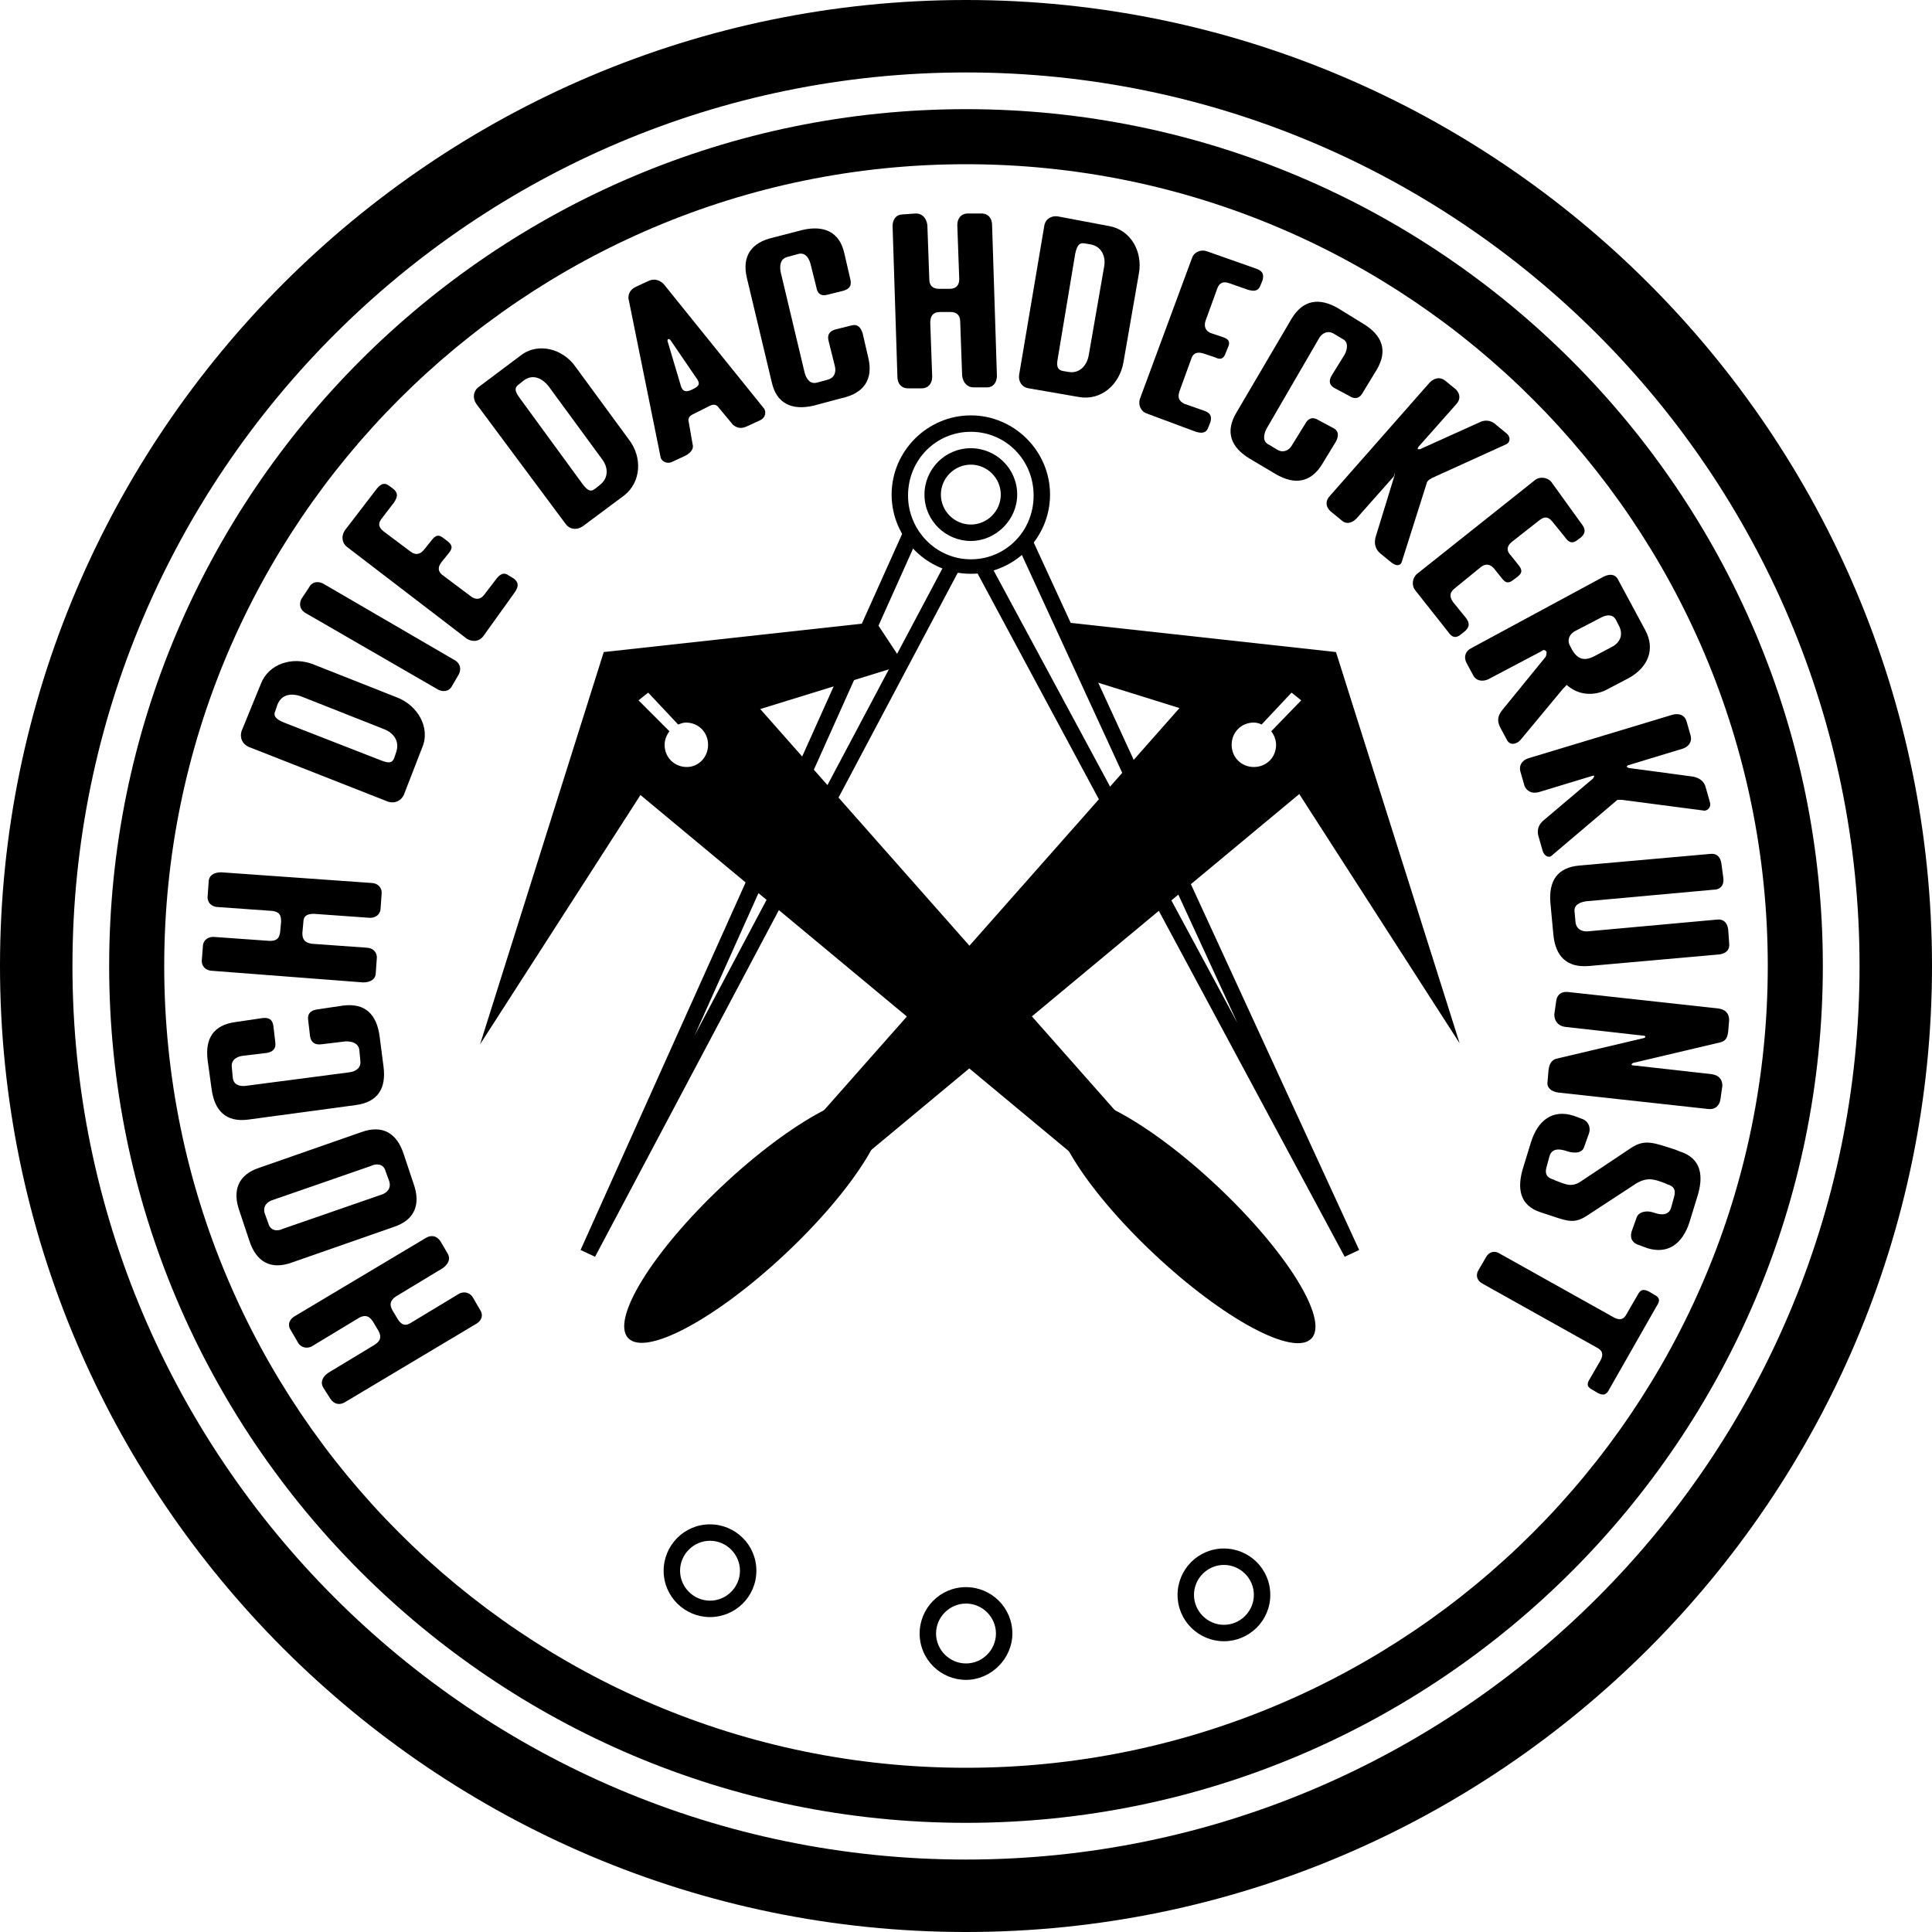
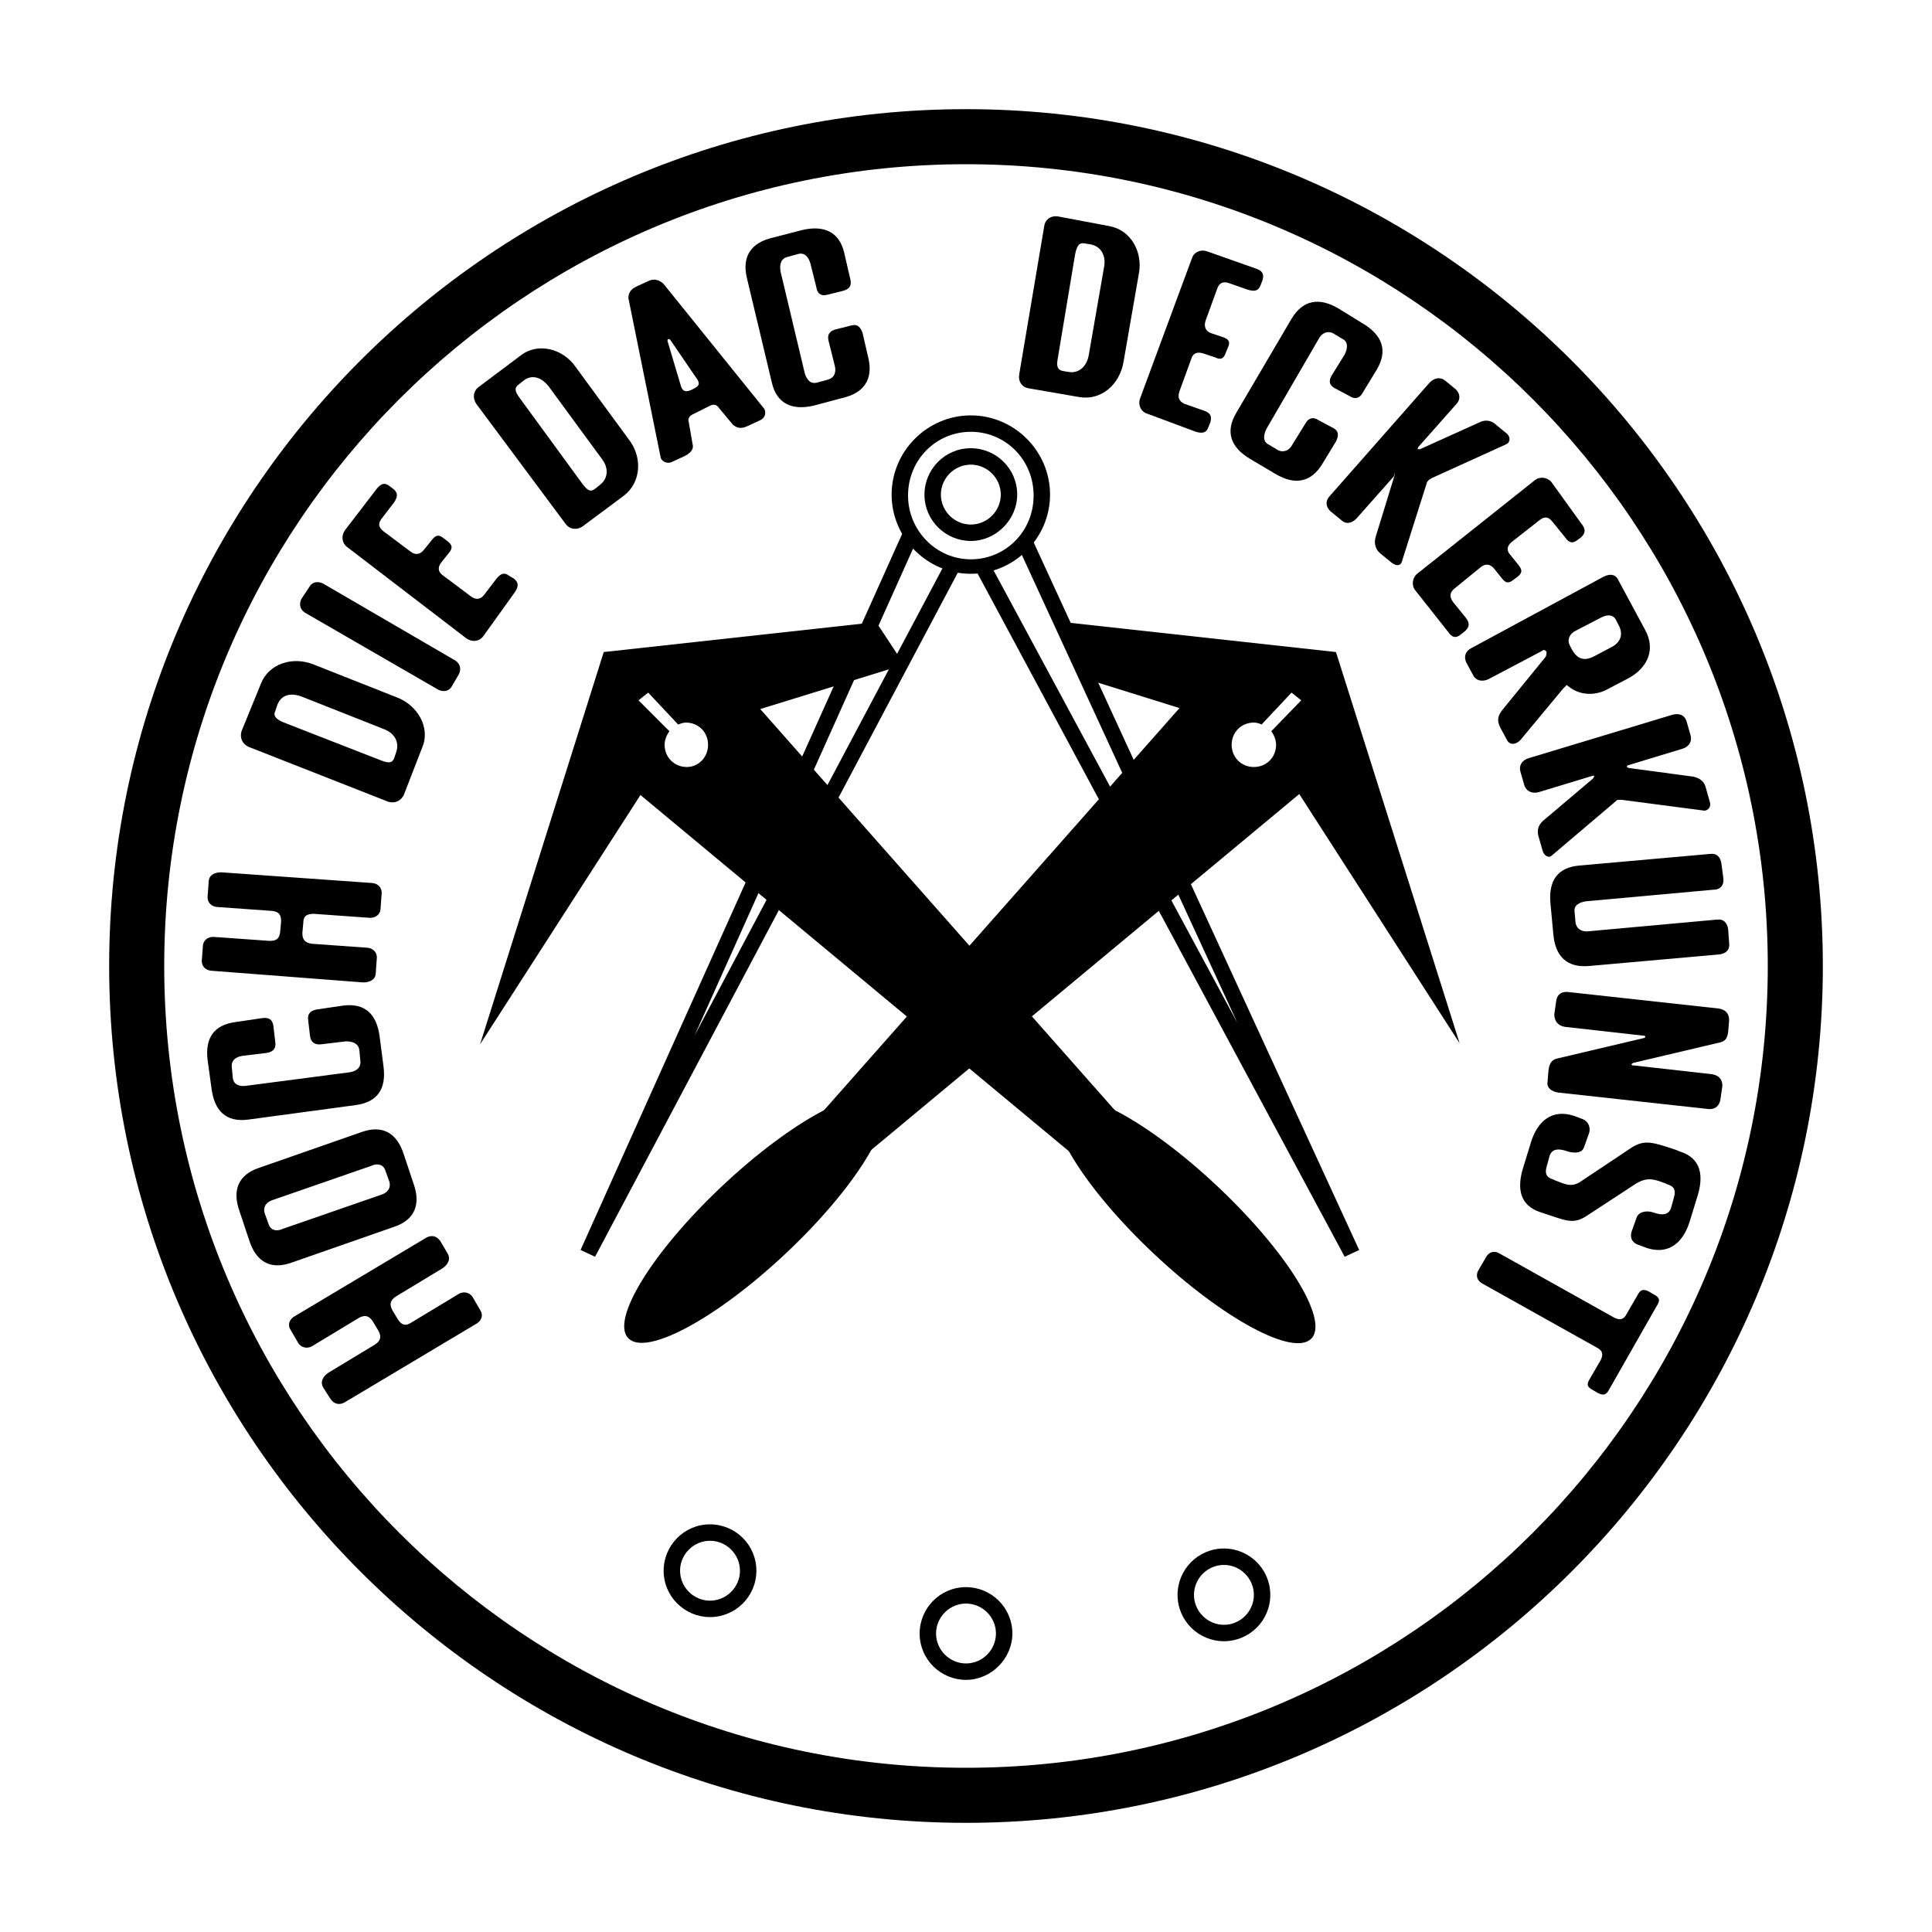
<svg xmlns="http://www.w3.org/2000/svg" version="1.1" id="main_group_00000179621251946376523750000008679734985380307894_" x="0px" y="0px" viewBox="0 0 200 200" style="enable-background:new 0 0 200 200;" xml:space="preserve">
  <g id="main_group_00000068662698310562247640000006532768555288997271_">
    <g id="logo_00000049915842750675561050000017212269370481392830_">
      <g id="circles_00000007388680383351828480000001694507836717574051_">
        <g>
          <path d="M73.5,167.4c-2.6,0-4.8-2.1-4.8-4.8c0-2.6,2.1-4.8,4.8-4.8c2.6,0,4.8,2.1,4.8,4.8C78.3,165.3,76.1,167.4,73.5,167.4z       M73.5,159.5c-1.7,0-3.1,1.4-3.1,3.1c0,1.7,1.4,3.1,3.1,3.1c1.7,0,3.1-1.4,3.1-3.1C76.6,160.9,75.2,159.5,73.5,159.5z" />
        </g>
        <g>
          <path d="M100,173.9c-2.6,0-4.8-2.1-4.8-4.8c0-2.6,2.1-4.8,4.8-4.8c2.6,0,4.8,2.1,4.8,4.8C104.8,171.7,102.6,173.9,100,173.9z       M100,166c-1.7,0-3.1,1.4-3.1,3.1s1.4,3.1,3.1,3.1c1.7,0,3.1-1.4,3.1-3.1S101.7,166,100,166z" />
        </g>
        <g>
          <path d="M126.7,169.9c-2.6,0-4.8-2.1-4.8-4.8c0-2.6,2.1-4.8,4.8-4.8c2.6,0,4.8,2.1,4.8,4.8C131.5,167.8,129.3,169.9,126.7,169.9      z M126.7,162c-1.7,0-3.1,1.4-3.1,3.1c0,1.7,1.4,3.1,3.1,3.1s3.1-1.4,3.1-3.1C129.8,163.4,128.4,162,126.7,162z" />
        </g>
      </g>
    </g>
    <g id="stuff_00000136377062696850418550000008742694763836359099_">
      <g>
        <path d="M138.3,67.5l-28.2-3.1l2.7,6l9.3,2.9l-37.3,42.2l5.2,3.7l44.5-37l16.6,25.8L138.3,67.5z M131.6,75.7     c0.3,0.4,0.5,0.9,0.5,1.4c0,1.3-1,2.3-2.3,2.3c-1.3,0-2.3-1-2.3-2.3c0-1.3,1-2.3,2.3-2.3c0.3,0,0.6,0.1,0.8,0.2l3.1-3.3l1,0.8     L131.6,75.7z" />
      </g>
      <g>
        <ellipse transform="matrix(0.728 -0.685 0.685 0.728 -65.313 87.81)" cx="78.1" cy="126.3" rx="17.9" ry="4.8" />
      </g>
      <g>
        <path d="M78.7,73.4l14.9-4.6l-2.9-4.4l-28.2,3.1l-12.8,40.6l16.6-25.8l44.5,37l5.2-3.7L78.7,73.4z M71.1,79.4     c-1.3,0-2.3-1-2.3-2.3c0-0.5,0.2-1,0.5-1.4l-3.2-3.2l1-0.8l3.1,3.3c0.3-0.1,0.5-0.2,0.8-0.2c1.3,0,2.3,1,2.3,2.3     C73.3,78.4,72.3,79.4,71.1,79.4z" />
      </g>
      <g>
        <ellipse transform="matrix(0.685 -0.728 0.728 0.685 -53.33 129.177)" cx="122.8" cy="126.3" rx="4.8" ry="17.9" />
      </g>
      <g>
        <path d="M100.5,56c-2.6,0-4.8-2.1-4.8-4.8c0-2.6,2.1-4.8,4.8-4.8c2.6,0,4.8,2.1,4.8,4.8C105.3,53.8,103.1,56,100.5,56z      M100.5,48.1c-1.7,0-3.1,1.4-3.1,3.1s1.4,3.1,3.1,3.1c1.7,0,3.1-1.4,3.1-3.1S102.2,48.1,100.5,48.1z" />
      </g>
      <g>
        <path d="M100.5,59.4c-4.5,0-8.2-3.7-8.2-8.2S96,43,100.5,43c4.5,0,8.2,3.7,8.2,8.2S105,59.4,100.5,59.4z M100.5,44.7     c-3.6,0-6.5,2.9-6.5,6.6c0,3.6,2.9,6.6,6.5,6.6c3.6,0,6.5-2.9,6.5-6.6C107,47.6,104.1,44.7,100.5,44.7z" />
      </g>
      <g>
        <polygon points="61.6,130.1 60.1,129.4 93.6,54.8 95.1,55.5 71.9,107.2 97.9,58.2 99.3,59    " />
      </g>
      <g>
        <polygon points="139.2,130.1 101,59 102.4,58.2 128.1,105.9 105.3,56.4 106.8,55.7 140.7,129.4    " />
      </g>
    </g>
    <g>
      <path d="M100,188.7c-48.9,0-88.7-39.8-88.7-88.7c0-48.9,39.8-88.7,88.7-88.7c48.9,0,88.7,39.8,88.7,88.7    C188.7,148.9,148.9,188.7,100,188.7z M100,17c-45.8,0-83,37.2-83,83s37.2,83,83,83s83-37.2,83-83S145.8,17,100,17z" />
    </g>
    <g>
-       <path d="M100,200C44.9,200,0,155.1,0,100C0,44.9,44.9,0,100,0c55.1,0,100,44.9,100,100C200,155.1,155.1,200,100,200z M100,7.5    C49,7.5,7.5,49,7.5,100c0,51,41.5,92.5,92.5,92.5c51,0,92.5-41.5,92.5-92.5C192.5,49,151,7.5,100,7.5z" />
-     </g>
+       </g>
  </g>
  <g>
    <path d="M33.5,143.7c-0.4-0.6-0.1-1.2,0.5-1.6l4.8-2.9c0.6-0.4,0.7-0.8,0.4-1.4l-0.6-1c-0.4-0.6-0.8-0.7-1.4-0.4l-4.8,2.9   c-0.6,0.4-1.3,0.2-1.6-0.4l-0.7-1.2c-0.4-0.6-0.1-1.2,0.5-1.5l13.4-8c0.6-0.4,1.2-0.3,1.6,0.3l0.7,1.2c0.4,0.6,0.1,1.2-0.5,1.6   l-4.8,2.9c-0.6,0.4-0.7,0.8-0.4,1.4l0.6,1c0.4,0.6,0.8,0.7,1.4,0.3l4.8-2.9c0.6-0.4,1.3-0.2,1.6,0.4l0.7,1.2   c0.4,0.6,0.1,1.2-0.5,1.5l-13.4,8c-0.6,0.4-1.2,0.3-1.6-0.3L33.5,143.7z" />
    <path d="M24.8,125.4c-0.8-2.2-0.1-3.8,2-4.5l10.6-3.7c2.2-0.8,3.7,0.1,4.4,2.3l1,3c0.8,2.2,0.1,3.8-2,4.5l-10.6,3.7   c-2.2,0.8-3.7-0.1-4.4-2.3L24.8,125.4z M39.4,123.7c0.7-0.2,1.1-0.7,0.9-1.4l-0.4-1.1c-0.2-0.7-0.9-0.8-1.5-0.5l-10.1,3.5   c-0.7,0.2-1.1,0.7-0.9,1.4l0.4,1.1c0.2,0.7,0.9,0.8,1.5,0.5L39.4,123.7z" />
    <path d="M21.5,109.8c-0.3-2.3,0.6-3.7,2.9-4l2.7-0.4c0.7-0.1,1.1,0.1,1.2,0.8l0.2,1.7c0.1,0.7-0.3,1-0.9,1.1l-2.5,0.3   c-0.7,0.1-1.2,0.5-1.1,1.2l0.1,1.1c0.1,0.7,0.7,0.9,1.4,0.8l10.7-1.4c0.7-0.1,1.2-0.5,1.1-1.2l-0.1-1.1c-0.1-0.7-0.7-0.9-1.4-0.9   l-2.5,0.3c-0.7,0.1-1.1-0.2-1.2-0.8l-0.2-1.7c-0.1-0.7,0.3-1,0.9-1.1l2.7-0.4c2.3-0.3,3.5,0.9,3.8,3.2l0.4,3.1   c0.3,2.3-0.6,3.7-2.9,4l-11.1,1.5c-2.3,0.3-3.5-0.9-3.8-3.2L21.5,109.8z" />
    <path d="M21,98c0-0.7,0.6-1.1,1.3-1l5.6,0.4c0.7,0,1-0.2,1.1-0.9l0.1-1.1c0-0.7-0.2-1-0.9-1.1l-5.6-0.4c-0.7,0-1.2-0.5-1.1-1.2   l0.1-1.4c0-0.7,0.6-1,1.3-1l15.5,1.1c0.7,0,1.2,0.5,1.1,1.2l-0.1,1.4c0,0.7-0.6,1.1-1.3,1l-5.6-0.4c-0.7,0-1.1,0.2-1.1,0.9   l-0.1,1.1c0,0.7,0.3,1,1,1.1l5.6,0.4c0.7,0,1.2,0.5,1.1,1.2l-0.1,1.4c0,0.7-0.6,1-1.3,1L22,100.5c-0.7,0-1.2-0.5-1.1-1.2L21,98z" />
    <path d="M27,70.8c0.8-2.1,3.3-2.9,5.5-2l8.6,3.4c2.1,0.8,3.5,3.1,2.6,5.2l-1.9,4.9c-0.3,0.6-0.9,0.9-1.6,0.7l-14.5-5.7   c-0.6-0.3-0.9-0.9-0.7-1.6L27,70.8z M39.4,78.7c1,0.4,1.2,0.2,1.4-0.2l0.2-0.6c0.4-1.1-0.2-2-1.2-2.4l-8.6-3.4   c-1.1-0.4-2.1-0.2-2.5,0.9l-0.2,0.6c-0.2,0.4-0.1,0.8,0.9,1.2L39.4,78.7z" />
    <path d="M32,60.8c0.3-0.6,1-0.7,1.6-0.3L47,68.3c0.6,0.3,0.8,0.9,0.5,1.5l-0.7,1.2c-0.3,0.6-1,0.7-1.6,0.3l-13.5-7.8   c-0.6-0.3-0.8-0.9-0.5-1.5L32,60.8z" />
    <path d="M39,50.6c0.4-0.5,0.8-0.7,1.3-0.3l0.4,0.3c0.5,0.4,0.5,0.8,0.1,1.4l-1.3,1.7c-0.4,0.5-0.3,0.9,0.2,1.3l2.8,2.1   c0.5,0.4,1,0.3,1.4-0.2l0.8-1c0.4-0.5,0.7-0.6,1.2-0.2l0.4,0.3c0.5,0.4,0.6,0.7,0.2,1.2l-0.8,1c-0.4,0.5-0.4,1,0.2,1.4l2.8,2.1   c0.5,0.4,1,0.4,1.4-0.1l1.3-1.7c0.4-0.5,0.8-0.7,1.3-0.3l0.5,0.3c0.5,0.4,0.5,0.8,0.1,1.4L50,65.9c-0.4,0.5-1.1,0.6-1.7,0.2   l-12.4-9.5c-0.5-0.4-0.6-1.1-0.2-1.7L39,50.6z" />
    <path d="M53.9,36.8c1.8-1.4,4.4-0.7,5.7,1.2l5.5,7.5c1.4,1.8,1.3,4.4-0.5,5.8l-4.3,3.2c-0.6,0.4-1.3,0.3-1.7-0.2l-9.3-12.5   c-0.4-0.6-0.3-1.3,0.2-1.7L53.9,36.8z M60.3,50.1c0.6,0.8,0.9,0.8,1.3,0.5l0.5-0.4c0.9-0.7,0.9-1.8,0.2-2.7l-5.5-7.5   c-0.7-0.9-1.7-1.3-2.6-0.6l-0.5,0.4c-0.4,0.3-0.5,0.6,0.1,1.4L60.3,50.1z" />
    <path d="M65.1,31.1c-0.1-0.3-0.1-1,0.7-1.4l1.3-0.6c0.8-0.4,1.4,0.1,1.6,0.3l10.4,12.9c0.2,0.3,0.2,0.9-0.4,1.2l-1.3,0.6   c-0.8,0.4-1.2,0.1-1.5-0.1l-1.5-1.8c-0.2-0.3-0.5-0.4-0.9-0.2l-1.8,0.9c-0.4,0.2-0.5,0.5-0.4,0.8l0.4,2.3c0.1,0.3,0,0.8-0.8,1.2   l-1.3,0.6c-0.6,0.3-1.1-0.1-1.2-0.4L65.1,31.1z M72.2,39.3l-2.8-4.1c-0.1-0.1-0.1-0.1-0.2-0.1s-0.1,0.1-0.1,0.2l1.4,4.7   c0.2,0.6,0.6,0.6,1.2,0.3S72.5,39.8,72.2,39.3z" />
    <path d="M83.1,23.8c2.2-0.5,3.8,0.2,4.3,2.4l0.6,2.6c0.2,0.7,0,1.1-0.7,1.3l-1.6,0.4c-0.7,0.2-1.1-0.1-1.2-0.8l-0.6-2.4   c-0.2-0.7-0.6-1.2-1.3-1l-1.1,0.3c-0.7,0.2-0.8,0.8-0.7,1.5l2.5,10.5c0.2,0.7,0.6,1.2,1.3,1l1.1-0.3c0.7-0.2,0.9-0.8,0.7-1.5   l-0.6-2.4c-0.2-0.7,0-1.1,0.7-1.3l1.6-0.4c0.7-0.2,1,0.2,1.2,0.8l0.6,2.6c0.5,2.2-0.5,3.6-2.7,4.1L84.2,42   c-2.2,0.5-3.8-0.2-4.3-2.4l-2.6-10.9c-0.5-2.2,0.5-3.6,2.7-4.1L83.1,23.8z" />
-     <path d="M94.8,22.1c0.7,0,1.1,0.5,1.2,1.2l0.2,5.6c0,0.7,0.4,1,1,1l1.1,0c0.7,0,1-0.4,1-1l-0.2-5.6c0-0.7,0.4-1.2,1.1-1.2l1.4,0   c0.7,0,1.1,0.5,1.1,1.2l0.5,15.6c0,0.7-0.4,1.2-1,1.2l-1.4,0c-0.7,0-1.1-0.5-1.2-1.2l-0.2-5.6c0-0.7-0.4-1-1-1l-1.1,0   c-0.7,0-1,0.4-1,1.1l0.2,5.6c0,0.7-0.4,1.2-1.1,1.2l-1.4,0c-0.7,0-1.1-0.5-1.1-1.2l-0.5-15.6c0-0.7,0.4-1.2,1-1.2L94.8,22.1z" />
    <path d="M114.8,23.4c2.3,0.4,3.5,2.7,3.1,4.9l-1.6,9.2c-0.4,2.3-2.3,4-4.6,3.6l-5.2-0.9c-0.7-0.1-1.1-0.7-1-1.4l2.6-15.4   c0.1-0.7,0.7-1.1,1.4-1L114.8,23.4z M109.5,37.1c-0.2,1,0.1,1.2,0.5,1.3l0.6,0.1c1.1,0.2,1.9-0.6,2.1-1.7l1.6-9.2   c0.2-1.1-0.3-2.1-1.4-2.3l-0.6-0.1c-0.5-0.1-0.8,0.1-1,1.1L109.5,37.1z" />
    <path d="M130,27.8c0.6,0.2,0.9,0.5,0.7,1.2l-0.2,0.5c-0.2,0.6-0.6,0.7-1.3,0.5l-2-0.7c-0.6-0.2-1,0-1.2,0.6l-1.2,3.3   c-0.2,0.6,0,1.1,0.6,1.3l1.2,0.4c0.6,0.2,0.8,0.5,0.5,1.1l-0.2,0.5c-0.2,0.6-0.5,0.8-1.1,0.5l-1.2-0.4c-0.6-0.2-1.1-0.1-1.3,0.6   l-1.2,3.3c-0.2,0.6-0.1,1,0.5,1.3l2,0.7c0.6,0.2,0.9,0.5,0.7,1.2l-0.2,0.5c-0.2,0.6-0.6,0.7-1.3,0.5l-5.1-1.9   c-0.6-0.2-0.9-0.9-0.7-1.5l5.4-14.6c0.2-0.6,0.9-0.9,1.5-0.7L130,27.8z" />
    <path d="M141.1,33.5c2,1.2,2.6,2.8,1.4,4.8l-1.4,2.3c-0.3,0.6-0.8,0.8-1.4,0.4l-1.5-0.8c-0.6-0.3-0.7-0.8-0.3-1.4l1.3-2.1   c0.3-0.6,0.4-1.3-0.2-1.6l-1-0.6c-0.6-0.3-1.2,0-1.5,0.6l-5.4,9.3c-0.3,0.6-0.4,1.3,0.2,1.6l1,0.6c0.6,0.3,1.2,0,1.5-0.6l1.3-2.1   c0.3-0.6,0.8-0.8,1.4-0.4l1.5,0.8c0.6,0.3,0.6,0.8,0.3,1.4l-1.4,2.3c-1.2,2-2.9,2.2-4.8,1.1l-2.7-1.6c-2-1.2-2.6-2.8-1.4-4.8   l5.7-9.7c1.2-2,2.9-2.2,4.8-1.1L141.1,33.5z" />
    <path d="M144.3,49.3l-3.9,4.4c-0.5,0.5-1.1,0.6-1.6,0.1l-1.1-0.9c-0.5-0.5-0.5-1.1,0-1.6L148,39.6c0.5-0.5,1.1-0.6,1.6-0.2l1.1,0.9   c0.5,0.5,0.5,1.1,0,1.6l-3.9,4.4c0,0.1-0.1,0.2,0,0.2c0,0,0.2,0,0.2,0l6.2-2.8c0.4-0.2,1.1-0.3,1.7,0.3l1.1,0.9   c0.5,0.5,0.2,1-0.1,1.1l-7.7,3.5c-0.1,0.1-0.2,0.1-0.3,0.2s-0.2,0.2-0.2,0.3l-2.6,8.2c-0.1,0.3-0.5,0.5-1.1,0l-1.1-0.9   c-0.7-0.6-0.6-1.3-0.5-1.7l2-6.5c0,0,0-0.2,0-0.2C144.4,49.1,144.3,49.2,144.3,49.3z" />
    <path d="M163.7,54.2c0.4,0.5,0.5,0.9,0,1.4l-0.4,0.3c-0.5,0.4-0.9,0.3-1.3-0.3l-1.3-1.6c-0.4-0.5-0.8-0.6-1.4-0.1l-2.8,2.2   c-0.5,0.4-0.6,0.9-0.1,1.4l0.8,1c0.4,0.5,0.4,0.8-0.1,1.2l-0.4,0.3c-0.5,0.4-0.8,0.4-1.2-0.1l-0.8-1c-0.4-0.5-0.9-0.6-1.4-0.2   l-2.7,2.2c-0.5,0.4-0.6,0.8-0.2,1.4l1.3,1.6c0.4,0.5,0.5,0.9,0,1.4l-0.5,0.4c-0.5,0.4-0.9,0.3-1.3-0.3l-3.4-4.3   c-0.4-0.5-0.3-1.3,0.2-1.7l12.2-9.7c0.5-0.4,1.3-0.3,1.7,0.2L163.7,54.2z" />
    <path d="M154.1,70.3c-0.6,0.3-1.3,0.2-1.6-0.4l-0.7-1.3c-0.3-0.6-0.1-1.2,0.5-1.5l13.7-7.4c0.6-0.3,1.2-0.3,1.5,0.3l2.8,5.2   c1.1,2,0.3,3.9-1.7,5l-2.1,1.1c-1.2,0.7-2.9,0.8-4.2-0.3c-0.1-0.1-0.2-0.1-0.2,0c-0.1,0.1-0.2,0.2-0.3,0.3l-4.4,5.3   c-0.1,0.1-0.2,0.2-0.4,0.3c-0.4,0.2-0.8,0.1-1-0.3l-0.7-1.3c-0.4-0.8-0.2-1.3,0.3-1.9l4.4-5.4c0.1-0.2,0.1-0.4,0.1-0.5   c-0.1-0.2-0.3-0.3-0.5-0.1L154.1,70.3z M165.1,67.9l1.7-0.9c1-0.5,1.3-1.4,0.7-2.4l-0.2-0.4c-0.3-0.6-0.9-0.6-1.5-0.3l-2.7,1.4   c-0.6,0.3-0.9,0.9-0.6,1.5C163.1,68.1,163.8,68.6,165.1,67.9z" />
    <path d="M164.9,80.3l-5.6,1.7c-0.7,0.2-1.3-0.1-1.5-0.7l-0.4-1.4c-0.2-0.7,0.2-1.2,0.8-1.4l14.9-4.5c0.7-0.2,1.3,0,1.5,0.7l0.4,1.4   c0.2,0.7-0.2,1.2-0.8,1.4l-5.6,1.7c-0.1,0-0.2,0.1-0.2,0.2c0,0,0.2,0.1,0.2,0.1l6.7,0.9c0.4,0.1,1.1,0.3,1.3,1.2l0.4,1.4   c0.2,0.7-0.4,1-0.7,0.9l-8.4-1.1c-0.1,0-0.3,0-0.4,0c-0.1,0-0.2,0.1-0.3,0.2l-6.6,5.6c-0.2,0.2-0.7,0.1-0.9-0.5l-0.4-1.4   c-0.3-0.9,0.1-1.4,0.4-1.7l5.2-4.4c0,0,0.1-0.1,0.1-0.2C165.1,80.3,165,80.3,164.9,80.3z" />
    <path d="M178.4,90.9c0.1,0.7-0.3,1.2-1,1.2l-13.2,1.2c-0.7,0.1-1.3,0.4-1.2,1.1l0.1,1.1c0.1,0.7,0.7,1,1.4,0.9l13.2-1.2   c0.7-0.1,1.1,0.3,1.2,1l0.1,1.4c0.1,0.7-0.3,1.1-1,1.2l-13.5,1.2c-2.3,0.2-3.5-1-3.7-3.3l-0.3-3.2c-0.2-2.3,0.7-3.7,3-3.9l13.5-1.2   c0.7-0.1,1.1,0.3,1.2,1L178.4,90.9z" />
    <path d="M170,107.2l-8-0.9c-0.7-0.1-1.1-0.6-1.1-1.3l0.2-1.4c0.1-0.7,0.6-1,1.3-0.9l15.5,1.7c0.7,0.1,1.1,0.5,1.1,1.2l-0.1,1.2   c-0.1,0.9-0.5,1-0.8,1.1l-8.9,2.1c-0.1,0-0.3,0.1-0.3,0.2c0,0.1,0.2,0.1,0.3,0.1l8,0.9c0.7,0.1,1.1,0.5,1.1,1.2l-0.2,1.4   c-0.1,0.7-0.6,1.1-1.3,1l-15.5-1.7c-0.7-0.1-1.2-0.5-1.1-1.1l0.1-1.2c0.1-0.9,0.5-1.1,0.8-1.2l8.9-2.1c0.1,0,0.3-0.1,0.3-0.1   C170.4,107.2,170.1,107.2,170,107.2z" />
    <path d="M173.9,119.2c2.2,0.7,2.5,2.5,1.8,4.7l-0.8,2.6c-0.7,2.2-2.2,3.4-4.4,2.7l-0.8-0.3c-0.7-0.2-1-0.7-0.8-1.4l0.5-1.4   c0.2-0.7,1.1-0.8,1.7-0.6c1.1,0.4,1.7,0.2,1.9-0.5l0.3-1.1c0.2-0.7,0-1.1-0.7-1.3l-0.2-0.1c-1.1-0.4-1.8-0.7-3,0l-5.2,3.4   c-1.4,0.9-2.2,0.4-4.4-0.3l-0.3-0.1c-2.2-0.7-2.5-2.5-1.8-4.7l0.8-2.6c0.7-2.2,2.2-3.4,4.4-2.7l0.8,0.3c0.7,0.2,1,0.9,0.8,1.5   l-0.5,1.4c-0.2,0.7-1,0.7-1.7,0.5c-1.1-0.4-1.7-0.2-1.9,0.5l-0.3,1.1c-0.2,0.7,0,1.1,0.7,1.3l0.2,0.1c1.1,0.4,1.7,0.8,2.8,0   l5.1-3.4c1.4-0.9,2.3-0.5,4.5,0.2L173.9,119.2z" />
    <path d="M166.6,143.8c-0.3,0.6-0.6,0.7-1.2,0.4l-0.5-0.3c-0.6-0.3-0.7-0.6-0.3-1.2l1.1-1.9c0.3-0.6,0.2-1-0.4-1.3l-11.8-6.6   c-0.6-0.3-0.8-0.9-0.4-1.5l0.7-1.2c0.3-0.6,0.9-0.8,1.5-0.4l11.8,6.6c0.6,0.3,1,0.2,1.3-0.4l1.1-1.9c0.3-0.6,0.6-0.7,1.2-0.4   l0.5,0.3c0.6,0.3,0.7,0.6,0.3,1.2L166.6,143.8z" />
  </g>
</svg>